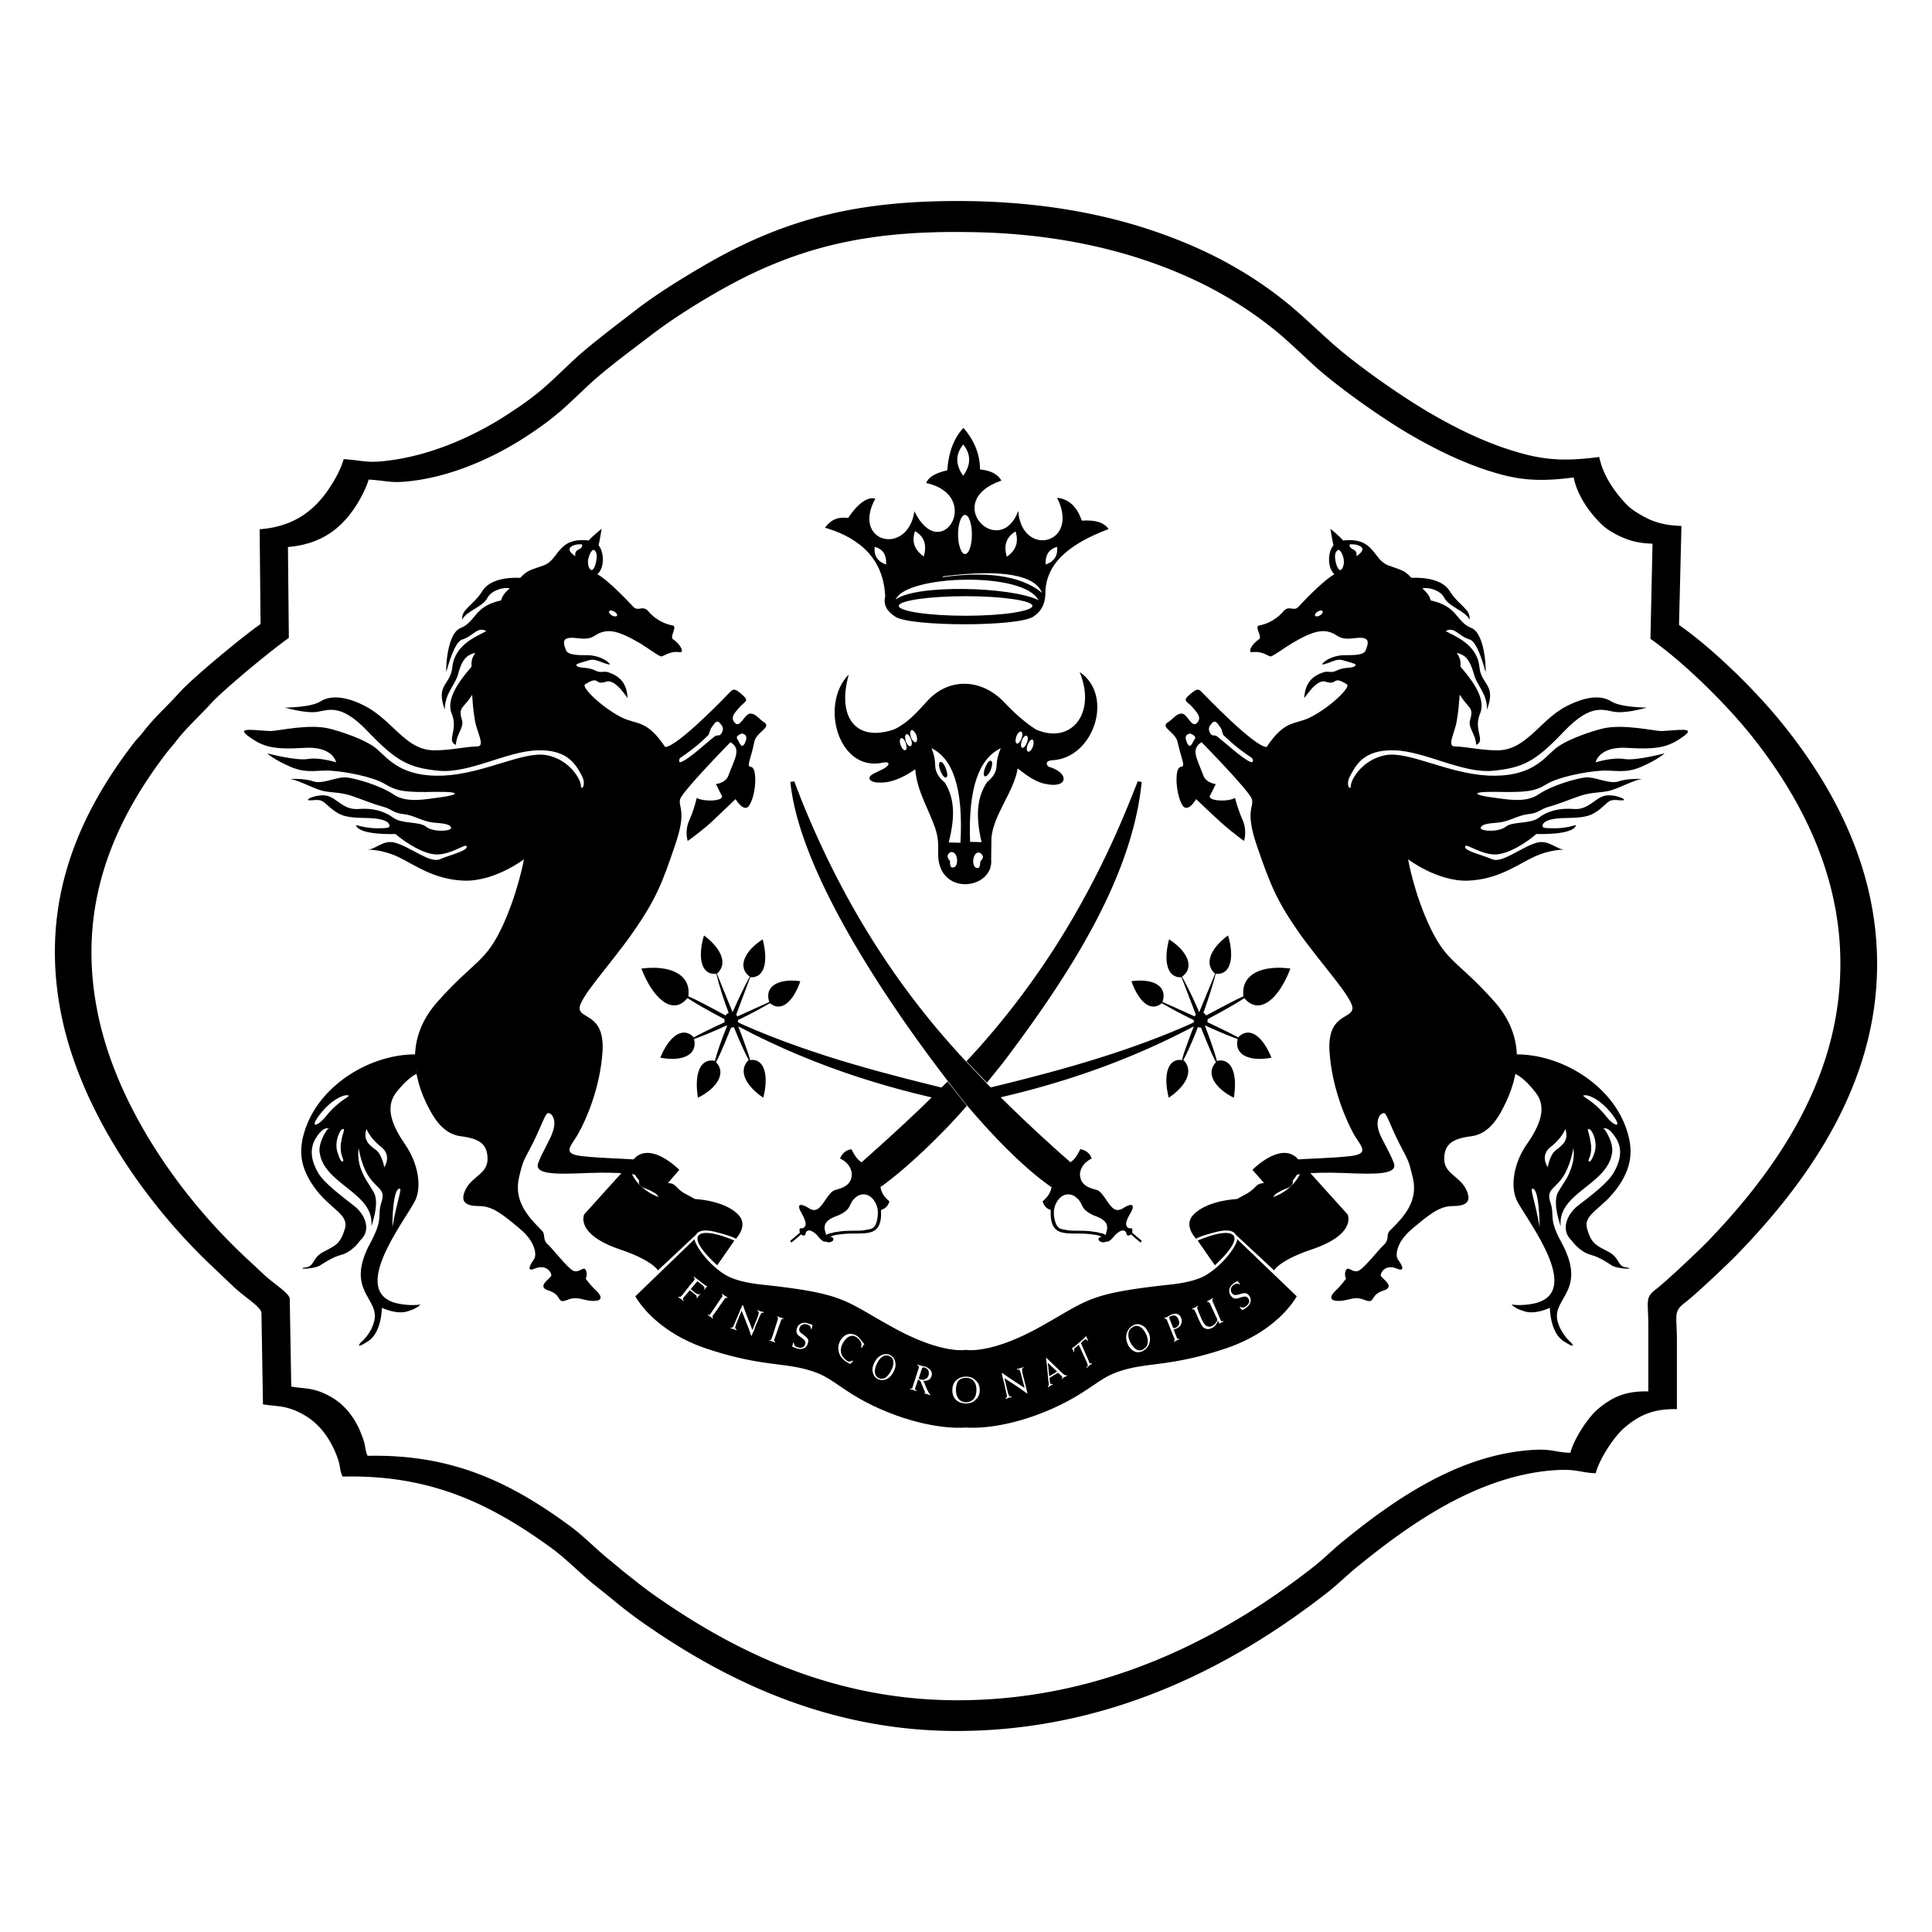
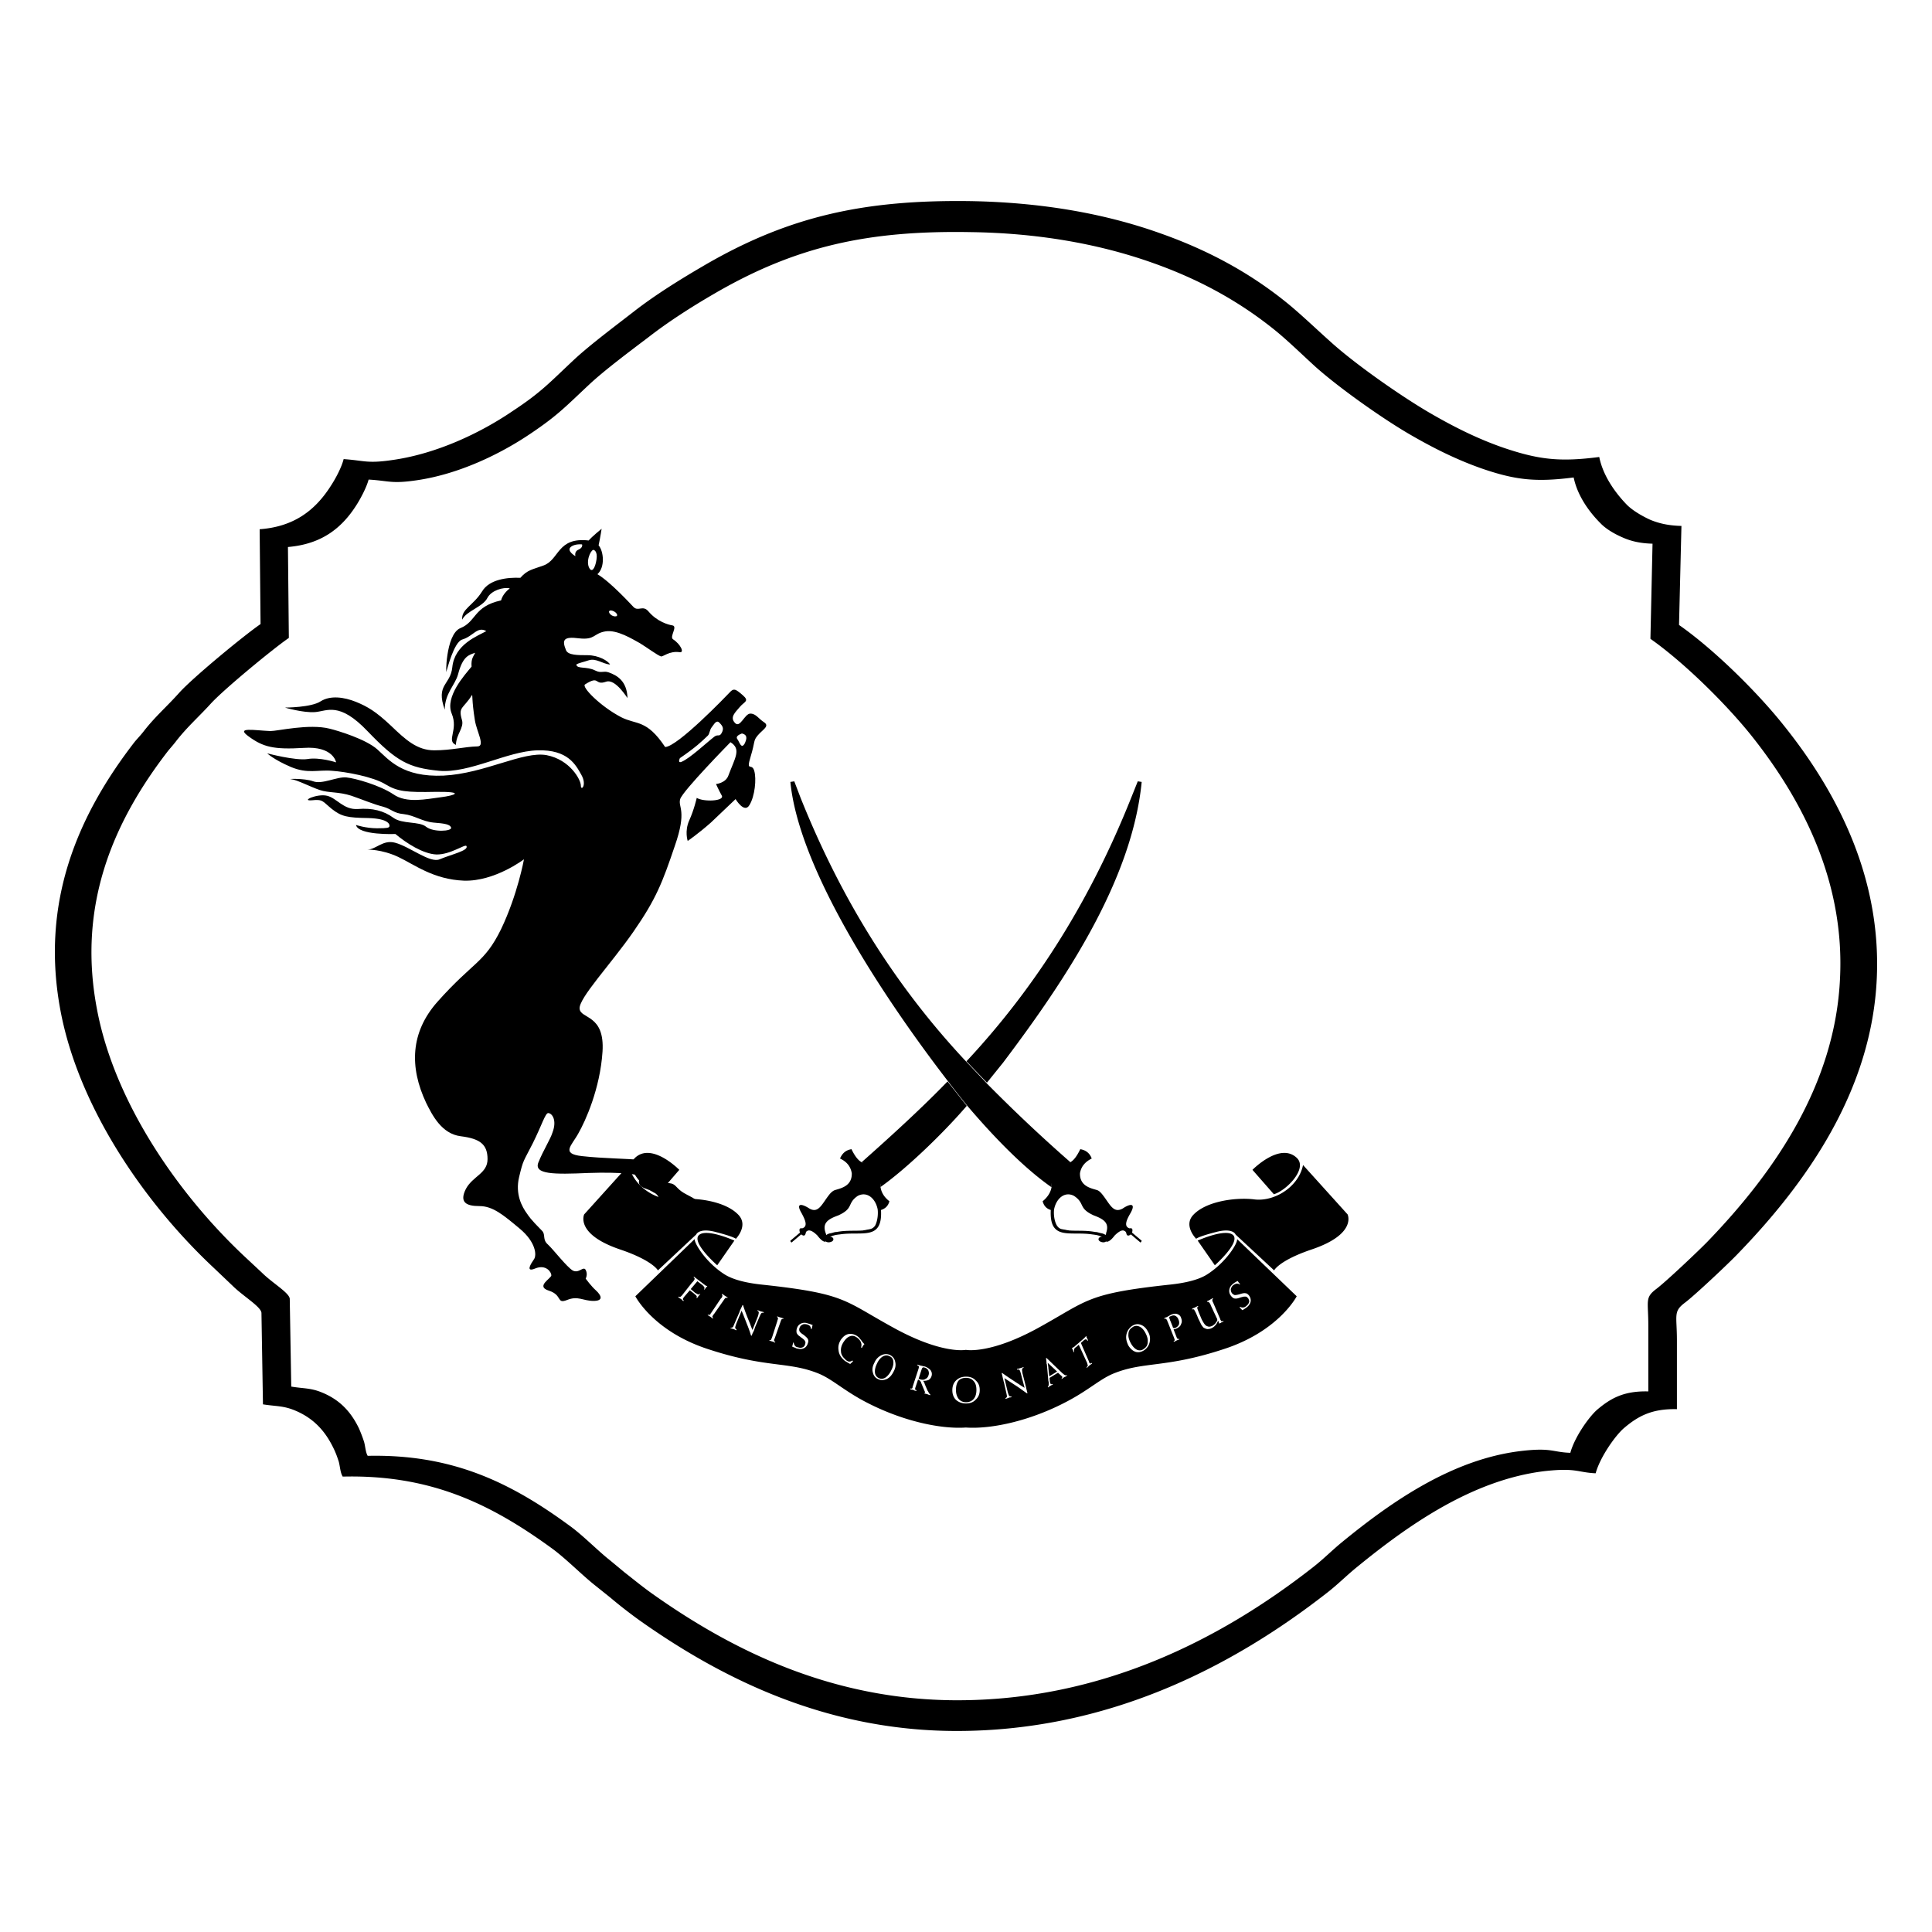
<svg xmlns="http://www.w3.org/2000/svg" data-bbox="0 0 396 396" viewBox="0 0 396 396" fill-rule="evenodd" clip-rule="evenodd" stroke-linejoin="round" stroke-miterlimit="2" data-type="ugc">
  <g>
-     <path fill="#ffffff" d="M396 0v396H0V0h396z" />
    <path d="M344.643 107.8c-2.407-.062-4.444-.433-6.479-1.296-1.728-.802-3.579-1.913-4.69-3.024-2.221-2.283-4.874-5.799-5.677-9.81-8.082 1.049-12.401.556-19.683-1.913-5.676-1.975-10.674-4.566-15.426-7.343-5.861-3.455-15.117-9.934-20.053-14.439-2.837-2.529-6.17-5.738-9.008-8.021-7.651-6.17-16.167-10.736-25.792-14.13-11.908-4.257-25.051-6.355-38.873-6.601-21.719-.309-37.329 3.023-54.977 13.389-4.751 2.776-9.688 5.862-13.76 9.008-3.64 2.839-9.441 7.158-12.711 10.243-4.936 4.628-6.601 6.541-12.402 10.366-6.787 4.628-15.611 8.701-24.249 9.997-5.615.863-5.985.185-10.428-.124-.432 1.727-1.665 4.01-2.591 5.429-3.394 5.368-7.899 8.454-14.624 8.947l.185 19.437c-3.579 2.468-13.945 11.045-16.659 14.068-2.468 2.776-4.937 4.874-7.281 7.898-.618.803-1.172 1.357-1.851 2.16-11.601 14.993-19.376 32.763-15.241 54.977 3.703 19.93 17.277 39.613 31.468 52.879l3.826 3.641c2.098 2.097 5.801 4.257 5.923 5.553l.309 18.757c2.715.433 4.196.248 6.664 1.296 3.641 1.543 6.046 4.073 7.774 7.651.433.864.803 1.851 1.111 2.839.247.925.309 2.283.803 3.023 17.893-.432 30.234 5.492 43.006 14.809 2.839 2.098 6.17 5.492 8.762 7.527l3.085 2.469a99.244 99.244 0 0 0 6.109 4.751c16.598 11.723 37.947 22.521 64.664 22.583 30.913.062 56.397-12.896 76.203-28.383 2.221-1.727 3.949-3.517 6.171-5.306 10.736-8.762 23.693-17.771 38.255-19.561 6.602-.74 6.726.248 10.552.433.924-3.333 4.01-7.713 5.799-9.256 2.9-2.468 5.739-4.011 10.86-3.887v-14.068c0-5.246-.802-5.924 1.666-7.775 1.974-1.481 9.07-8.145 10.983-10.181 14.007-14.5 27.335-33.381 28.322-56.397.863-19.744-7.343-37.083-19.005-51.645-5.429-6.848-14.376-15.672-21.534-20.67l.494-20.3Zm-5.924 3.64c-2.283-.062-4.258-.431-6.171-1.296-1.727-.74-3.455-1.789-4.503-2.899-2.161-2.161-4.69-5.492-5.492-9.379-7.712.987-11.908.554-18.881-1.851-5.43-1.913-10.243-4.381-14.809-7.035-5.615-3.27-14.5-9.563-19.252-13.821-2.714-2.468-5.861-5.554-8.575-7.713-7.405-5.923-15.55-10.304-24.805-13.575-11.477-4.072-24.065-6.108-37.269-6.293-20.917-.371-35.849 2.838-52.818 12.772-4.566 2.654-9.255 5.677-13.142 8.701-3.578 2.714-9.132 6.848-12.279 9.81-4.751 4.442-6.355 6.232-11.847 9.934-6.54 4.443-14.994 8.392-23.323 9.625-5.368.803-5.739.124-9.997-.122-.431 1.603-1.604 3.825-2.468 5.182-3.27 5.183-7.589 8.083-14.067 8.639l.185 18.634c-3.394 2.345-13.328 10.551-15.981 13.452-2.407 2.652-4.752 4.689-7.035 7.589-.555.74-1.111 1.357-1.727 2.097-11.107 14.378-18.635 31.408-14.624 52.757 3.517 19.127 16.598 38.008 30.172 50.781l3.703 3.455c2.037 2.037 5.553 4.072 5.677 5.307l.308 18.017c2.592.432 4.01.247 6.356 1.234 3.578 1.481 5.861 3.887 7.527 7.342.37.865.741 1.79 1.05 2.777.246.864.308 2.16.739 2.839 17.154-.37 29.063 5.307 41.28 14.254 2.776 1.974 5.923 5.244 8.453 7.218l2.9 2.407c1.975 1.542 3.764 3.023 5.862 4.504 15.981 11.292 36.405 21.658 62.135 21.719 29.678.062 54.113-12.402 73.056-27.21 2.221-1.728 3.826-3.394 5.923-5.122 10.305-8.453 22.768-17.092 36.775-18.757 6.293-.741 6.417.246 10.119.37.864-3.209 3.825-7.404 5.554-8.886 2.776-2.344 5.491-3.825 10.427-3.701v-13.513c0-5.06-.741-5.677 1.605-7.466 1.913-1.42 8.699-7.836 10.551-9.749 13.45-13.946 26.223-32.024 27.149-54.175.864-18.944-7.035-35.542-18.202-49.548-5.245-6.54-13.822-14.994-20.67-19.807l.431-19.498ZM139.234 239.783l-4.32 4.997c-2.467-.679-7.033-5.183-4.812-7.404 3.455-3.394 9.132 2.407 9.132 2.407Zm27.334 31.776-.061.185c0 .124-.062.247-.062.37-.062.062-.062.185-.062.309l-.185-.062a.792.792 0 0 0-.247-.617c-.124-.124-.37-.246-.678-.309-.309-.061-.618-.061-.864.124-.309.124-.432.37-.556.679-.061.247-.061.493.063.678.122.185.369.432.802.679.431.371.74.617.863.864.124.247.124.555 0 .864-.123.432-.37.802-.741.987-.308.185-.802.247-1.295.124-.185 0-.37-.063-.555-.185-.185-.063-.433-.124-.618-.248.062-.185.062-.308.124-.431 0-.124.061-.247.061-.371h.124c.061.309.124.494.309.679.123.186.37.247.678.308.37.124.679.063.926-.061a.946.946 0 0 0 .431-.617c.063-.124.063-.309.063-.431l-.185-.371a3.958 3.958 0 0 0-.68-.555c-.123-.124-.246-.185-.307-.248a1.599 1.599 0 0 1-.618-.678 1.747 1.747 0 0 1 0-.802c.124-.494.37-.864.74-1.049.371-.247.865-.308 1.358-.185.123.061.37.123.616.185.248.124.433.185.556.185Zm65.22 3.764c.37.678.802 1.111 1.296 1.357.494.186.987.124 1.42-.246.493-.309.739-.803.739-1.357.063-.618-.123-1.235-.493-1.913-.37-.679-.802-1.111-1.296-1.296-.494-.185-.987-.124-1.419.246-.494.309-.74.802-.74 1.358-.063.555.123 1.172.493 1.851Zm3.455-2.468c.433.678.556 1.357.433 2.098-.124.74-.494 1.296-1.05 1.727-.616.432-1.172.556-1.789.432-.616-.185-1.11-.617-1.542-1.296-.37-.739-.556-1.48-.433-2.159a2.807 2.807 0 0 1 1.05-1.789c.616-.433 1.172-.556 1.789-.37.616.185 1.172.616 1.542 1.357Zm-75.956-3.024c.124 0 .248.062.37.124.063 0 .186.061.247.061.124.062.247.062.37.124.063 0 .185.062.309.062l-.061.185c-.124-.062-.185-.062-.248 0-.061 0-.123.123-.185.246l-1.234 3.518c-.061.185-.123.308-.185.431v.247c.062.124.124.185.185.185h.062l-.062.185-.37-.185c-.061 0-.185-.061-.246-.061-.063 0-.124-.062-.185-.062-.063 0-.186-.062-.371-.123l.062-.124c.061.062.185.062.246 0 .063-.062.124-.123.124-.247l.061-.061c0-.062 0-.124.063-.185l1.111-3.455v-.063c.185-.37.122-.617-.063-.678v-.124Zm81.263 2.654.617 1.603.062.124c.061.124.123.185.185.247 0 0 .123 0 .247-.062l.061.124c-.123.061-.185.123-.308.123-.062.062-.185.062-.247.124-.062 0-.123.061-.247.123-.061.062-.185.062-.309.123l-.061-.123a.829.829 0 0 0 .246-.185c0-.062-.061-.185-.122-.432l-1.358-3.393c-.062-.063-.062-.124-.062-.185-.185-.371-.37-.494-.617-.371v-.123c.061-.062.124-.062.185-.124.062 0 .124-.062.247-.062.062-.061.247-.123.432-.246.247-.124.432-.248.556-.309.493-.185.863-.247 1.233-.124.371.124.679.371.802.803.185.493.185.863 0 1.234-.123.431-.431.679-.925.925-.123.062-.186.062-.308.124-.124 0-.185.062-.309.062Zm-.185-.556v.062a.486.486 0 0 0 .246.247c.063 0 .248-.062.433-.124.308-.185.493-.37.617-.679a1.434 1.434 0 0 0-.124-.987 1.26 1.26 0 0 0-.617-.74c-.246-.123-.555-.123-.926.062-.185.061-.308.123-.308.185-.062.123 0 .247.123.555v.062l.063.124.493 1.233Zm-88.05-4.381c.185.617.617 1.852 1.419 3.764.185.556.37.987.494 1.296l1.111-2.777c.123-.37.184-.679.184-.802 0-.185-.123-.309-.308-.37l.061-.124c.063.063.186.063.309.124s.186.061.308.124c.063 0 .185.061.309.061.124.062.247.062.37.123l-.061.124c-.185-.062-.309 0-.433.061-.122.124-.246.37-.431.803l-.864 2.036-.247.74-.308.617c-.062.185-.124.309-.124.433l-.185-.063c-.124-.493-.37-1.172-.678-1.974-.309-.741-.679-1.789-1.235-3.085l-1.11 2.715c-.123.431-.247.679-.186.802 0 .123.124.247.248.309v.185c-.185-.062-.309-.124-.433-.185-.061 0-.122-.062-.246-.062 0-.062-.062-.062-.185-.062-.062-.062-.186-.062-.371-.123l.062-.124c.123.062.247 0 .37-.061.124-.062.185-.248.309-.555l.987-2.284c.061-.123.124-.247.185-.494.185-.431.37-.801.432-.925l.124-.308.123.061Zm-13.205-1.789c.124.062.185.123.309.062.061 0 .185-.124.309-.247l.061-.062 2.037-2.591.246-.248c.185-.246.309-.431.309-.554 0-.063-.062-.185-.185-.309h-.062l.123-.124 2.098 1.605c.185.123.309.247.371.247.061.061.123.061.185 0l.061.061c-.061.124-.123.185-.185.185 0 .062-.061.124-.123.185 0 0-.062.063-.124.185-.061.063-.123.124-.123.186l-.123-.062c.123-.185.123-.309.061-.432-.061-.123-.246-.37-.616-.617l-.802-.617-1.359 1.605.865.739c.308.185.555.309.616.371.124 0 .247-.062.371-.123l.123.061c-.123.062-.185.124-.185.185l-.185.185c-.061.062-.061.124-.124.186-.061.061-.122.185-.185.246l-.123-.061c.062-.124.062-.247.062-.309-.062-.123-.185-.247-.432-.432l-.124-.124-.864-.678-1.233 1.419-.062.124c-.124.124-.124.246-.124.309 0 .061.062.122.186.246l-.124.124-.308-.309c-.063-.061-.124-.124-.185-.124-.063-.061-.124-.122-.185-.122-.124-.063-.186-.186-.371-.248l.123-.123Zm105.204 2.53c.124-.062.185-.124.309-.185.123 0 .185-.062.308-.124.061 0 .123-.061.246-.123l.37-.185.063.123c-.124.062-.185.124-.185.185-.063.062-.063.124 0 .185 0 .124.122.37.246.741l.617 1.481c.185.37.37.679.494.863.124.185.247.309.37.433.186.122.371.185.617.246.247 0 .494-.061.741-.185.185-.124.37-.246.555-.432.185-.246.308-.431.432-.616v-.248c0-.061 0-.123-.062-.185l-1.296-2.776v-.063c-.246-.493-.494-.678-.679-.555l-.061-.184h.061c.248-.124.433-.185.494-.248.124-.061.185-.122.309-.185.062 0 .185-.122.308-.185l.062.185c-.185.063-.185.248-.062.556 0 .061 0 .123.062.123l1.481 3.456v.061c.123.185.185.309.247.37.061 0 .185 0 .37-.061v-.061l.062.185a.47.47 0 0 0-.247.122c-.124 0-.185.063-.247.063 0 .061-.062.061-.123.123-.124 0-.185.061-.309.123v-.185s-.061-.061-.061-.124l-.124-.307c-.185.37-.309.678-.555.924a1.92 1.92 0 0 1-.679.556c-.309.185-.679.247-.988.247a2.163 2.163 0 0 1-.863-.37c-.061-.124-.185-.248-.309-.433-.123-.185-.246-.493-.432-.863l-.309-.617-.061-.185-.124-.309-.246-.555c-.185-.371-.308-.556-.37-.678a.388.388 0 0 0-.371 0l-.061-.124Zm9.317-5.738.123.122c.062.063.124.185.185.248.062.123.185.185.248.246l-.124.124c-.185-.185-.37-.185-.617-.185a2.073 2.073 0 0 0-.74.37 1.467 1.467 0 0 0-.432.802c0 .247.061.556.246.802.186.185.371.309.556.37.246 0 .617-.061 1.048-.185.556-.185.926-.246 1.172-.185.248 0 .494.185.741.494.248.37.37.741.309 1.172-.061.371-.309.802-.679 1.111a3.398 3.398 0 0 1-.493.37c-.185.123-.371.247-.556.308-.123-.122-.185-.246-.309-.308-.061-.123-.122-.185-.246-.308l.124-.062c.246.123.431.185.678.123.185 0 .431-.123.679-.37.246-.186.432-.493.493-.741.062-.246-.061-.493-.185-.739l-.308-.309c-.124-.062-.309-.062-.433-.062-.184 0-.431.062-.863.185-.185.062-.309.123-.37.123-.371.124-.678.124-.926.063-.185-.063-.432-.248-.617-.495a1.553 1.553 0 0 1-.37-1.233c.061-.433.246-.803.679-1.173.123-.123.308-.247.493-.371.247-.122.432-.246.494-.307Zm-105.574 2.653c.062.061.185.123.248.185.122.123.185.123.246.185.124.061.185.123.309.185.061.062.185.123.308.185l-.123.123c-.062-.061-.185-.061-.247-.061s-.123.061-.247.185l-2.159 3.085c-.124.124-.185.246-.248.37-.122.062-.122.185-.122.247a.47.47 0 0 0 .122.247h.063l-.124.123c-.124-.123-.247-.185-.309-.247-.061-.061-.123-.123-.185-.123-.061-.062-.123-.062-.185-.123-.062-.062-.184-.124-.371-.185l.124-.124c.124.061.185.061.247.061s.124-.122.247-.185v-.123c.062 0 .062-.062.123-.123l2.037-3.024h.061c.247-.37.247-.617.062-.74l.123-.123Zm71.638 11.106.122-.061s.063 0 .124-.063c.061 0 .124-.061.309-.185l.123-.123 1.727-1.481.371-.37c.062-.061.062-.061.062-.124l.123-.061c0 .124.062.185.062.309.062.061.062.123.123.123 0 .123.062.185.062.247.062.061.062.123.123.185l-.123.123c-.123-.185-.247-.308-.309-.308-.123 0-.309.061-.555.308l-.493.433 1.665 3.825v.123c.124.185.185.246.248.246.061.063.185 0 .308-.122l.062.185c-.124.061-.185.123-.309.185-.061.061-.185.123-.246.185 0 .061-.124.123-.186.185l-.308.308-.062-.123c.123-.185.247-.247.247-.37 0-.062-.062-.247-.124-.433v-.061l-1.728-3.764-.555.494c-.247.124-.37.309-.37.432-.062.185-.062.309 0 .555l-.062.061c-.061-.061-.061-.122-.124-.184 0-.062-.061-.185-.122-.309 0-.061-.063-.123-.063-.185-.061-.061-.061-.124-.122-.185Zm-14.254 5.122c.494.37 1.666 1.172 3.394 2.283.555.37.925.616 1.172.74l-.741-2.838c-.122-.432-.185-.679-.307-.802-.124-.124-.248-.124-.495-.063v-.185c.124 0 .247 0 .371-.061.061 0 .185-.061.246-.061.124-.063.248-.063.371-.124.123 0 .185-.062.308-.124l.062.124c-.185.061-.308.185-.308.309-.062.122 0 .431.061.863l.556 2.159.185.741c.061.309.123.555.185.74 0 .124.061.309.123.432h-.185l-1.728-1.234-2.838-1.851.679 2.838c.123.432.246.741.309.802.122.124.246.124.431.124l.062.124c-.185.061-.308.061-.432.061-.061.062-.185.062-.247.124-.062 0-.123 0-.185.061-.062 0-.185.062-.37.124l-.062-.124c.185-.061.247-.185.309-.308.061-.062 0-.308-.062-.617l-.555-2.468c-.063-.062-.063-.247-.124-.432-.124-.494-.185-.864-.246-1.05l-.063-.307h.124Zm-25.668-1.976c-.37.741-.494 1.359-.433 1.913.063.494.309.865.803 1.111.432.185.864.185 1.358-.123.431-.309.863-.803 1.172-1.481.37-.679.493-1.296.432-1.851-.062-.493-.309-.864-.802-1.049-.432-.247-.926-.185-1.358.062-.431.246-.864.74-1.172 1.418Zm3.393 1.667c-.37.74-.802 1.234-1.419 1.542-.617.248-1.172.309-1.789 0-.555-.246-.925-.74-1.049-1.357-.185-.617-.062-1.296.309-1.974.308-.741.802-1.235 1.418-1.543.617-.309 1.235-.309 1.789-.062.556.309.926.74 1.05 1.358.185.678.061 1.358-.309 2.036Zm6.047 1.912c.062.063.124.186.185.309a.47.47 0 0 1 .124.308l.617 1.42.061.061c.185.371.309.617.494.68l-.061.185c-.124-.063-.185-.124-.309-.124-.124-.061-.185-.061-.247-.124-.123 0-.185 0-.247-.061-.123 0-.247-.062-.37-.062v-.123h.123l.062-.062-.802-1.913a1.198 1.198 0 0 0-.247-.494 1.287 1.287 0 0 0-.37-.246h-.061l-.556 1.666v.062c-.062.123-.062.246 0 .308 0 .062.123.062.247.123l-.062.185a1.282 1.282 0 0 0-.37-.122c-.124-.063-.185-.124-.247-.124-.123 0-.186-.062-.308-.062-.063 0-.185-.062-.309-.062l.061-.185c.124.062.248.062.309 0 .061 0 .124-.123.124-.308l1.233-3.764c.063-.247.063-.37.063-.432-.063-.062-.124-.124-.248-.185h-.061v-.185c.061 0 .124.061.185.061s.124.062.247.062l.185.062s.123.061.309.061c.185.062.37.124.555.124.555.185.987.493 1.234.802.246.37.309.741.185 1.172-.124.371-.308.617-.617.802-.309.124-.679.185-1.111.185Zm-.926-.431s.063 0 .124.061c.062 0 .124 0 .185.063.432.122.802.122 1.049-.063.309-.123.555-.37.679-.802.124-.37.061-.678-.061-.987a1.153 1.153 0 0 0-.741-.555c-.309-.124-.494 0-.555.246-.063.063-.063.063-.063.124l-.617 1.913Zm7.651 2.283c0 .74.186 1.357.556 1.851.37.432.864.678 1.542.678.618 0 1.174-.246 1.543-.678.37-.432.555-1.049.555-1.851s-.185-1.42-.617-1.852c-.37-.431-.863-.616-1.542-.616-.617 0-1.172.185-1.542.616-.309.432-.495 1.05-.495 1.852Zm4.875.061c0 .741-.246 1.42-.801 1.913-.495.555-1.173.803-2.037.803-.802 0-1.481-.248-2.037-.741-.493-.494-.74-1.173-.74-1.975s.247-1.481.74-1.974c.556-.555 1.235-.802 2.098-.802.803 0 1.481.247 1.976.802.555.493.801 1.111.801 1.974Zm13.945-5.614c0 .185.062.493.124.925v.123l.185 1.728 1.604-.987-1.913-1.789Zm-.37-.926.124-.061 3.207 3.085c.309.246.494.431.618.431a.391.391 0 0 0 .37 0l.062.062c-.185.123-.309.185-.37.247a.625.625 0 0 0-.186.062c-.123.061-.185.123-.307.185-.063.061-.187.185-.309.246v-.123c.061-.062.122-.185.122-.185.063-.062 0-.123 0-.185 0 0 0-.062-.061-.062 0 0 0-.062-.061-.062l-.741-.679-1.728 1.05.062.864s.062.061.062.123v.123l.185.186c.123 0 .186 0 .308-.063l.063.124-.371.185c-.062.062-.123.062-.185.124-.062 0-.124.061-.185.123a.849.849 0 0 0-.247.185l-.062-.123c.185-.185.247-.494.185-1.049-.061-.123-.061-.186-.061-.186l-.309-3.393-.061-.123a5.59 5.59 0 0 0-.124-1.111Zm-40.107 1.172c-.246-.124-.494-.246-.74-.431a2.226 2.226 0 0 1-.617-.432c-.618-.556-.987-1.235-1.049-1.975-.123-.802.062-1.48.494-2.16.493-.679 1.048-1.11 1.727-1.172.678-.062 1.358.185 1.974.741.185.246.432.493.617.802.248.309.433.493.494.555l-.124.123c-.061.062-.122.185-.185.247a3.498 3.498 0 0 1-.246.432l-.124-.124c.062-.308.124-.616 0-.924-.061-.309-.308-.618-.554-.865-.556-.494-1.05-.679-1.544-.555-.554.124-.987.494-1.419 1.111-.431.617-.679 1.296-.616 1.974 0 .617.307 1.172.801 1.605.247.308.556.493.865.555.246 0 .493-.062.678-.247l.124.185-.309.309c-.062.061-.185.122-.247.246Zm82.435-39.797 4.381 4.997c2.468-.679 6.972-5.183 4.751-7.404-3.455-3.394-9.132 2.407-9.132 2.407Zm10.366-.989 9.132 10.12s1.974 4.01-7.281 7.158c-6.787 2.283-7.775 4.319-7.775 4.319l-7.897-7.343s-.494-1.481-4.134-.494c-3.58.926-3.95 1.358-3.95 1.358s-2.714-2.715-.554-4.936c2.715-2.838 8.823-3.579 12.402-3.147 4.072.555 9.131-2.468 10.057-7.035Zm-21.596 15.489 3.518 5.059s5.244-4.628 3.763-6.17c-1.543-1.481-7.281 1.111-7.281 1.111Zm8.083-.309 12.217 11.723s-3.702 7.219-15.055 10.86c-11.847 3.888-16.29 2.468-22.398 4.936-2.654 1.049-4.937 3.209-9.009 5.43-7.651 4.196-15.92 6.047-21.349 5.676-5.429.371-13.698-1.48-21.349-5.676-4.011-2.221-6.294-4.381-8.947-5.43-6.17-2.468-10.613-1.048-22.459-4.936-11.293-3.641-14.995-10.86-14.995-10.86l12.156-11.723c-.062.925 2.345 4.812 6.109 7.219 1.85 1.172 4.689 1.789 7.527 2.098 17.339 1.85 16.845 3.209 26.964 8.762 10.119 5.614 14.994 4.627 14.994 4.627s4.936.987 15.056-4.627c10.057-5.553 9.625-6.912 26.902-8.762 2.838-.309 5.738-.926 7.527-2.098 3.764-2.407 6.233-6.294 6.109-7.219Zm-124.701-15.18-9.132 10.12s-1.913 4.01 7.281 7.158c6.787 2.283 7.836 4.319 7.836 4.319l7.836-7.343s.555-1.481 4.134-.494c3.58.926 4.011 1.358 4.011 1.358s2.653-2.715.493-4.936c-2.715-2.838-8.823-3.579-12.34-3.147-4.073.555-9.132-2.468-10.119-7.035Zm21.657 15.489-3.516 5.059s-5.307-4.628-3.765-6.17c1.543-1.481 7.281 1.111 7.281 1.111Z" />
    <path d="M109.184 234.376c-1.974 3.887-1.913 3.27-2.776 6.849-.864 3.579.617 6.17 1.604 7.528.926 1.419 2.344 2.715 3.085 3.517.803.802 0 1.789 1.234 2.839 1.173 1.111 3.826 4.566 5.06 5.305 1.296.68 2.16-.987 2.653-.122.494.925 0 1.789 0 1.789s1.172 1.605 2.16 2.468c.987.926 1.604 2.098-.555 2.098-2.161 0-3.148-1.111-5.431-.185-2.22.864-.863-.987-3.701-1.913-2.839-.863.493-2.53.493-3.146 0-.68-1.11-2.283-3.271-1.42-2.159.926-.863-1.049-.307-1.852.616-.801.431-3.516-2.901-6.292-3.332-2.777-5.491-4.629-8.268-4.629-2.776 0-4.134-.802-2.776-3.516 1.419-2.654 4.442-3.148 4.442-6.109 0-3.023-1.542-4.196-5.492-4.69-3.949-.493-5.862-4.381-7.095-6.849-3.455-7.342-3.209-14.438 2.283-20.67 7.466-8.392 9.625-7.897 13.08-14.932 3.394-7.095 4.69-14.315 4.69-14.315s-5.985 4.566-12.278 4.381c-6.294-.247-10.121-3.27-13.514-4.875-3.455-1.604-6.293-1.481-6.293-1.481 1.789-.061 3.209-2.098 5.677-1.419 3.022.802 7.157 4.258 9.131 3.394 2.53-1.049 5.986-1.79 5.492-2.714-.247-.494-3.27 1.789-6.17 1.727-2.715-.124-6.109-2.283-8.392-4.197-.061 0-7.59.309-8.084-1.85 0 0 2.037.678 4.32.678 2.222 0 2.407-.123 2.529-.37.124-.308 0-1.604-4.318-1.728-4.32-.061-5.492-.308-7.466-1.85-1.975-1.605-1.79-2.037-4.134-1.79-2.345.185 1.11-1.419 3.146-.926 2.036.494 3.332 2.901 6.294 2.716 2.962-.248 5.369.37 7.281 1.789 1.851 1.357 5.306.679 6.726 1.851 1.481 1.172 5.306.926 5.121.185-.185-.679-1.296-.864-3.64-1.049-2.346-.247-3.888-1.481-6.047-1.728-2.16-.185-2.468-1.048-4.32-1.542-1.913-.493-3.763-1.296-6.416-2.222-2.654-.863-4.629-.554-6.479-1.172-1.852-.617-4.69-2.098-5.862-2.221-1.172-.062 2.653-.247 4.505.432 1.85.678 4.873-.987 6.786-.802 1.852.185 6.849 1.604 9.626 3.455 2.715 1.913 6.726.987 9.687.617 2.962-.37 5.121-1.172-.987-1.111-6.047.124-7.836-.061-10.304-1.542-2.469-1.543-8.146-2.591-10.983-2.776-2.838-.248-4.999.678-8.454-.803-3.455-1.48-4.813-2.776-4.813-2.776s5.8 1.542 8.268 1.172c2.468-.432 5.862.679 5.862.679s-.555-3.394-6.664-2.962c-6.108.37-8.267-.185-11.167-2.283-2.963-2.098 1.048-1.296 4.381-1.172 1.48 0 7.897-1.543 12.093-.494 1.789.432 7.466 2.16 9.81 4.258 2.346 2.098 5.122 5.738 13.576 5.368 8.453-.432 16.289-5.06 21.102-4.196 4.812.926 7.034 5.059 7.034 6.231 0 1.235 1.296-.061.124-2.159-1.173-2.098-2.778-5.244-9.01-5.059-6.294.185-13.882 4.751-20.176 4.196-6.232-.618-8.7-1.913-14.624-8.084-5.862-6.17-8.33-4.133-10.798-3.948-2.406.185-6.17-.926-6.17-.926s5.43 0 7.343-1.296c1.974-1.235 4.75-.864 7.218.124 2.407.987 4.073 1.974 7.158 4.874 3.024 2.9 5.368 5.06 8.886 5.06 3.578 0 6.17-.741 8.885-.803 1.605-.061-.185-3.023-.556-5.368-.678-4.196-.431-5.492-.617-5.122-1.789 2.839-2.838 2.346-2.036 5.061.494 1.603-1.172 2.899-1.234 5.121-2.036-.864.556-3.024-.864-6.417-1.419-3.456 2.653-7.898 4.073-9.626-.124-1.666.37-2.036.741-2.838-1.235.432-2.531.617-3.518 4.442-.617 2.222-2.715 3.887-2.715 7.22-1.912-5.246 1.173-4.998 1.543-8.701.494-4.751 5.244-6.416 6.973-7.403-1.852-1.05-2.654 1.048-4.937 1.727-1.727.493-3.147 6.355-3.208 6.417-.186 1.727-.309-7.466 2.838-8.762 3.27-1.295 2.653-4.442 8.329-5.676.309-1.173 1.235-2.037 1.79-2.468-1.357-.309-3.764.431-4.566 1.913-.926 1.912-4.381 2.714-5.183 4.503-.247-2.159 2.283-2.9 4.072-5.799 1.481-2.469 5.183-2.9 7.837-2.777 1.481-1.666 2.406-1.666 4.751-2.53 3.27-1.172 2.777-5.862 9.255-5.122.679-.801 2.653-2.405 2.653-2.405s-.247 1.665-.617 3.393c1.05 1.234 1.358 4.504-.246 5.923 2.653 1.542 7.095 6.417 7.404 6.726.987.987 1.913-.494 3.085.926 1.789 2.098 4.072 2.715 4.874 2.837 1.172.186-.617 2.284.124 2.839 1.604 1.049 2.407 2.838 1.357 2.653-2.098-.308-3.394.987-3.825.865-.741-.248-2.9-1.852-4.32-2.716-1.48-.802-4.689-2.838-7.095-2.406-2.469.432-2.036 1.789-5.368 1.419-3.271-.432-3.517.37-2.654 2.468.432.987 2.407.987 4.381.987 2.283 0 4.257 1.173 4.628 1.913-1.543-.123-2.838-1.358-4.381-.864-1.11.371-2.098.556-2.53.864.124.988 2.098.309 3.888 1.234 1.234.617 1.665 0 2.715.371 1.789.616 3.764 1.789 3.887 5.244.062.247-2.406-4.011-4.381-3.332-2.469.864-1.234-1.419-4.319.556-.803.493 3.146 4.504 7.404 6.725 3.147 1.604 5.183.37 9.009 6.109 2.53-.062 12.34-10.243 13.451-11.415.679-.617 1.049-.432 2.468.801 1.42 1.235.309 1.296-.617 2.407-.926 1.111-2.098 2.098-.987 3.27 1.048 1.173 1.974-1.912 3.146-1.912 1.173 0 1.667 1.049 2.839 1.79 1.172.802-.309 1.48-1.296 2.652-.987 1.173-.493 1.111-1.481 4.381-.987 3.271.247 1.173.74 2.901.494 1.665.124 5.244-.987 7.033-1.048 1.79-2.838-1.234-2.838-1.234l-5.059 4.813c-2.654 2.344-4.752 3.764-4.752 3.764s-.679-1.974.308-4.196c.988-2.159 1.544-4.627 1.544-4.627 1.419.863 5.799.678 5.12-.494-.554-.987-1.172-2.345-1.172-2.345s1.975-.185 2.531-1.727c1.357-3.641 2.714-5.431.431-6.849 0 0-9.811 9.995-10.304 11.661-.494 1.728 1.481 2.222-1.111 9.627-2.529 7.465-3.825 10.858-8.453 17.522-4.566 6.603-11.354 13.76-11.045 15.858.247 2.098 5.183 1.111 4.689 8.762-.493 7.589-3.517 14.253-4.936 16.721-1.358 2.53-3.702 4.196.74 4.69 4.381.493 9.318.493 12.156.802 2.838.308 4.381 2.098 4.381 3.085 0 .987.246 1.604 1.419 1.666 1.173.123 1.234.802 2.406 1.666 1.235.925 3.579 1.543 3.765 2.901.185 1.418.122 1.48.122 1.48s-2.283-.864-5.614-.556c-3.332.248-2.961-.987-2.839-1.789.062-.802-.185-1.727-2.591-2.529-2.345-.741-1.358-1.974-1.234-2.469.061-.494-3.764-1.049-10.736-.801-6.973.307-11.169.307-10.182-2.161.988-2.468 2.468-4.751 2.901-6.17.926-2.468-.062-3.887-.864-3.949-.617-.061-1.296 2.407-3.209 6.232Zm16.722-109.028c.432.247.679.617.555.863-.123.185-.616.185-1.049-.061-.432-.248-.678-.679-.556-.864.124-.247.618-.185 1.05.062Zm13.452 30.049c3.331-2.283 4.442-3.394 5.738-4.628.369-.37.369-1.234.802-1.727.493-.618.925-1.543 1.542-.926.678.678.987 1.172.493 2.098-.493.926-.739.185-1.542.802-1.665 1.296-4.937 4.381-6.664 5.121-.556.247-.678-.061-.369-.74Zm12.71-5.059c.679.184 1.296.493.617 1.974-.741 1.419-1.11-.247-1.543-.802-.432-.556.309-.926.926-1.172Zm-30.297-37.577s.741.246.495 1.912c-.247 1.728-.988 3.023-1.605 1.48-.555-1.603.679-3.825 1.11-3.392Zm-2.468-1.174s-1.542-.185-2.344.556c-.863.803.987 1.851.987 1.851s-.308-.987.679-1.357c.926-.432.678-1.05.678-1.05Z" />
-     <path d="M85.12 216.112c-9.07 0-19.066 5.986-22.336 14.748-1.419 3.825-1.789 7.651 1.481 12.278 3.331 4.813 7.342 5.615 6.416 8.762-.924 3.085-1.912 3.394-4.381 4.689-2.467 1.296-1.665 2.962-3.763 3.209-2.036.309 1.419.432 2.961-.371.618-.307 2.346-1.665 4.444-2.22 2.344-.618 3.887-2.962 3.948-3.024 2.222-2.036 1.05-5.245-1.419-7.095-2.406-1.913-6.047-4.567-7.28-6.727-1.235-2.159-2.037-4.812-.248-7.403 1.79-2.654 2.716-1.296 2.531-1.667-.186-.37-2.222 2.715-1.976 4.813.802 6.725 11.354 8.33 10.614 15.241 0 0 1.789-4.752.494-6.973-1.296-2.221-1.913-2.776-2.716-4.998-.74-2.221-.37-4.011-.37-4.011s.555 3.826 2.345 6.17c1.728 2.346 3.208 2.283 2.283 4.999-.864 2.715.493 3.146-2.16 8.083-5.429 9.934 1.79 11.354.741 16.042-.617 2.839-2.839 4.567-2.839 4.567s-1.295 1.542 1.543-.308c2.838-1.79 2.838-6.849 2.838-6.849s2.962 1.418 5.183.739c2.16-.617 2.716-1.419 2.716-1.419s-2.098.371-4.814-.246c-9.749-2.346 1.235-16.413 3.64-20.856 1.544-2.9.741-7.837-1.974-11.723-2.653-3.887-4.196-7.59-1.789-10.675 2.468-3.146 4.134-3.764 4.134-3.764l-.247-4.011Zm-3.27 27.52c.679-.123-.432 2.221-1.419 7.898 0-3.641.371-7.714 1.419-7.898Zm-11.847-12.094c-.555.555-1.481 2.715-.802 4.751.432 1.357.864 2.037 1.111 1.728.308-.309-.74-1.296-.433-3.641.309-2.344 1.173-3.393.124-2.838Zm5.122-.124s.678 1.852 2.961 3.642c2.345 1.789.679 4.195.679 4.195s-.432-2.53-1.666-3.517c-1.296-.926-2.776-2.037-1.974-4.32Zm-3.826-6.91c-1.111-.185-3.517 1.172-5.368 3.455-2.838 3.455-.926 3.086.863.864 2.778-3.516 5.431-4.196 4.505-4.319Zm215.527 9.872c1.975 3.887 1.852 3.27 2.716 6.849.926 3.579-.555 6.17-1.542 7.528-.989 1.419-2.346 2.715-3.148 3.517s0 1.789-1.172 2.839c-1.172 1.111-3.826 4.566-5.122 5.305-1.233.68-2.159-.987-2.653-.122-.493.925 0 1.789 0 1.789s-1.172 1.605-2.159 2.468c-.987.926-1.543 2.098.617 2.098 2.159 0 3.147-1.111 5.368-.185 2.283.864.925-.987 3.764-1.913 2.838-.863-.494-2.53-.494-3.146 0-.68 1.049-2.283 3.209-1.42 2.16.926.925-1.049.308-1.852-.555-.801-.37-3.516 2.962-6.292 3.332-2.777 5.491-4.629 8.206-4.629 2.777 0 4.134-.802 2.777-3.516-1.357-2.654-4.442-3.148-4.442-6.109 0-3.023 1.604-4.196 5.553-4.69 3.887-.493 5.861-4.381 7.034-6.849 3.517-7.342 3.208-14.438-2.221-20.67-7.466-8.392-9.626-7.897-13.082-14.932-3.455-7.095-4.689-14.315-4.689-14.315s5.985 4.566 12.217 4.381c6.294-.247 10.12-3.27 13.575-4.875 3.455-1.604 6.294-1.481 6.294-1.481-1.789-.061-3.209-2.098-5.739-1.419-2.962.802-7.095 4.258-9.07 3.394-2.53-1.049-6.047-1.79-5.554-2.714.309-.494 3.333 1.789 6.233 1.727 2.653-.124 6.108-2.283 8.33-4.197.061 0 7.651.309 8.144-1.85 0 0-2.036.678-4.319.678s-2.468-.123-2.53-.37c-.123-.308 0-1.604 4.319-1.728 4.32-.061 5.492-.308 7.466-1.85 1.913-1.605 1.728-2.037 4.073-1.79 2.406.185-1.049-1.419-3.147-.926-2.036.494-3.331 2.901-6.232 2.716-2.961-.248-5.43.37-7.281 1.789-1.85 1.357-5.307.679-6.787 1.851-1.481 1.172-5.306.926-5.121.185.246-.679 1.296-.864 3.64-1.049 2.345-.247 3.949-1.481 6.109-1.728 2.159-.185 2.468-1.048 4.319-1.542 1.851-.493 3.702-1.296 6.355-2.222 2.654-.863 4.628-.554 6.479-1.172 1.913-.617 4.751-2.098 5.924-2.221 1.172-.062-2.654-.247-4.505.432-1.913.678-4.936-.987-6.787-.802-1.851.185-6.911 1.604-9.626 3.455-2.776 1.913-6.787.987-9.749.617-2.9-.37-5.059-1.172.987-1.111 6.109.124 7.899-.061 10.304-1.542 2.469-1.543 8.146-2.591 11.045-2.776 2.839-.248 4.998.678 8.392-.803 3.455-1.48 4.813-2.776 4.813-2.776s-5.8 1.542-8.207 1.172c-2.468-.432-5.923.679-5.923.679s.617-3.394 6.664-2.962c6.108.37 8.268-.185 11.23-2.283 2.962-2.098-1.111-1.296-4.443-1.172-1.419 0-7.898-1.543-12.094-.494-1.789.432-7.404 2.16-9.81 4.258-2.345 2.098-5.059 5.738-13.513 5.368-8.453-.432-16.29-5.06-21.102-4.196-4.814.926-7.097 5.059-7.097 6.231 0 1.235-1.295-.061-.061-2.159 1.172-2.098 2.715-5.244 9.008-5.059 6.294.185 13.822 4.751 20.116 4.196 6.294-.618 8.762-1.913 14.623-8.084 5.923-6.17 8.33-4.133 10.798-3.948 2.468.185 6.17-.926 6.17-.926s-5.368 0-7.342-1.296c-1.974-1.235-4.69-.864-7.158.124-2.468.987-4.133 1.974-7.157 4.874-3.024 2.9-5.43 5.06-8.947 5.06-3.518 0-6.17-.741-8.823-.803-1.605-.061.185-3.023.493-5.368.679-4.196.431-5.492.679-5.122 1.728 2.839 2.838 2.346 2.035 5.061-.493 1.603 1.174 2.899 1.235 5.121 2.037-.864-.617-3.024.802-6.417 1.481-3.456-2.591-7.898-4.011-9.626.124-1.666-.37-2.036-.74-2.838 1.234.432 2.468.617 3.517 4.442.556 2.222 2.715 3.887 2.654 7.22 1.974-5.246-1.174-4.998-1.544-8.701-.431-4.751-5.183-6.416-6.91-7.403 1.79-1.05 2.592 1.048 4.936 1.727 1.666.493 3.147 6.355 3.147 6.417.247 1.727.308-7.466-2.777-8.762-3.27-1.295-2.714-4.442-8.391-5.676-.247-1.173-1.234-2.037-1.728-2.468 1.357-.309 3.764.431 4.505 1.913.987 1.912 4.381 2.714 5.183 4.503.308-2.159-2.222-2.9-4.011-5.799-1.481-2.469-5.245-2.9-7.899-2.777-1.48-1.666-2.405-1.666-4.688-2.53-3.27-1.172-2.777-5.862-9.318-5.122-.616-.801-2.592-2.405-2.592-2.405s.248 1.665.618 3.393c-1.111 1.234-1.357 4.504.185 5.923-2.653 1.542-7.096 6.417-7.404 6.726-.926.987-1.913-.494-3.085.926-1.79 2.098-4.073 2.715-4.875 2.837-1.172.186.679 2.284-.061 2.839-1.605 1.049-2.407 2.838-1.358 2.653 2.098-.308 3.393.987 3.763.865.803-.248 2.901-1.852 4.381-2.716 1.42-.802 4.629-2.838 7.097-2.406 2.406.432 2.035 1.789 5.305 1.419 3.272-.432 3.518.37 2.654 2.468-.37.987-2.345.987-4.381.987-2.221 0-4.257 1.173-4.566 1.913 1.481-.123 2.838-1.358 4.319-.864 1.173.371 2.16.556 2.592.864-.185.988-2.098.309-3.888 1.234-1.233.617-1.666 0-2.776.371-1.79.616-3.702 1.789-3.888 5.244 0 .247 2.469-4.011 4.381-3.332 2.53.864 1.296-1.419 4.381.556.802.493-3.146 4.504-7.466 6.725-3.146 1.604-5.182.37-9.008 6.109-2.53-.062-12.278-10.243-13.452-11.415-.617-.617-1.048-.432-2.468.801-1.419 1.235-.246 1.296.679 2.407.926 1.111 2.037 2.098.987 3.27-1.11 1.173-1.974-1.912-3.146-1.912-1.173 0-1.666 1.049-2.838 1.79-1.235.802.246 1.48 1.233 2.652.987 1.173.556 1.111 1.543 4.381.988 3.271-.308 1.173-.802 2.901-.493 1.665-.062 5.244.987 7.033 1.111 1.79 2.838-1.234 2.838-1.234s2.468 2.407 5.122 4.813c2.653 2.344 4.69 3.764 4.69 3.764s.678-1.974-.248-4.196c-.987-2.159-1.604-4.627-1.604-4.627-1.357.863-5.738.678-5.121-.494.555-.987 1.172-2.345 1.172-2.345s-1.913-.185-2.53-1.727c-1.357-3.641-2.653-5.431-.37-6.849 0 0 9.81 9.995 10.304 11.661.494 1.728-1.481 2.222 1.049 9.627 2.592 7.465 3.826 10.858 8.454 17.522 4.627 6.603 11.415 13.76 11.106 15.858-.309 2.098-5.183 1.111-4.69 8.762.494 7.589 3.518 14.253 4.875 16.721 1.358 2.53 3.702 4.196-.679 4.69-4.442.493-9.316.493-12.155.802-2.838.308-4.443 2.098-4.443 3.085 0 .987-.185 1.604-1.357 1.666-1.173.123-1.295.802-2.468 1.666-1.173.925-3.517 1.543-3.702 2.901-.247 1.418-.124 1.48-.124 1.48s2.283-.864 5.616-.556c3.331.248 2.899-.987 2.838-1.789-.124-.802.185-1.727 2.53-2.529 2.344-.741 1.357-1.974 1.295-2.469-.123-.494 3.702-1.049 10.675-.801 6.972.307 11.229.307 10.242-2.161-.987-2.468-2.468-4.751-2.961-6.17-.864-2.468.123-3.887.926-3.949.616-.061 1.233 2.407 3.207 6.232Zm-16.721-109.028c-.431.247-.679.617-.555.863.124.185.555.185.987-.061.432-.248.679-.679.556-.864-.124-.247-.556-.185-.988.062Zm-13.451 30.049c-3.393-2.283-4.443-3.394-5.8-4.628-.37-.37-.309-1.234-.74-1.727-.494-.618-.926-1.543-1.604-.926-.618.678-.988 1.172-.494 2.098.494.926.74.185 1.542.802 1.666 1.296 4.998 4.381 6.664 5.121.617.247.741-.061.432-.74Zm-12.71-5.059c-.741.184-1.296.493-.618 1.974.679 1.419 1.111-.247 1.543-.802.432-.556-.37-.926-.925-1.172Zm30.295-37.577s-.802.246-.555 1.912c.247 1.728 1.049 3.023 1.604 1.48.617-1.603-.616-3.825-1.049-3.392Zm2.407-1.174s1.542-.185 2.406.556c.802.803-1.049 1.851-1.049 1.851s.309-.987-.617-1.357c-.987-.432-.74-1.05-.74-1.05Z" />
-     <path d="M310.829 216.112c9.071 0 19.066 5.986 22.336 14.748 1.42 3.825 1.79 7.651-1.419 12.278-3.332 4.813-7.343 5.615-6.417 8.762.864 3.085 1.913 3.394 4.381 4.689 2.407 1.296 1.666 2.962 3.703 3.209 2.035.309-1.42.432-2.962-.371-.556-.307-2.284-1.665-4.381-2.22-2.345-.618-3.95-2.962-4.011-3.024-2.159-2.036-.987-5.245 1.42-7.095 2.468-1.913 6.046-4.567 7.28-6.727 1.234-2.159 2.098-4.812.247-7.403-1.789-2.654-2.653-1.296-2.468-1.667.185-.37 2.159 2.715 1.913 4.813-.741 6.725-11.292 8.33-10.551 15.241 0 0-1.79-4.752-.556-6.973 1.296-2.221 1.974-2.776 2.715-4.998.802-2.221.432-4.011.432-4.011s-.617 3.826-2.345 6.17c-1.727 2.346-3.209 2.283-2.344 4.999.925 2.715-.494 3.146 2.22 8.083 5.431 9.934-1.85 11.354-.802 16.042.68 2.839 2.839 4.567 2.839 4.567s1.296 1.542-1.543-.308c-2.838-1.79-2.838-6.849-2.838-6.849s-2.961 1.418-5.122.739c-2.22-.617-2.714-1.419-2.714-1.419s2.036.371 4.751-.246c9.81-2.346-1.172-16.413-3.579-20.856-1.542-2.9-.802-7.837 1.913-11.723 2.714-3.887 4.258-7.59 1.79-10.675-2.407-3.146-4.135-3.764-4.135-3.764l.247-4.011Zm3.332 27.52c-.679-.123.432 2.221 1.419 7.898-.061-3.641-.37-7.714-1.419-7.898Zm11.786-12.094c.617.555 1.542 2.715.863 4.751-.432 1.357-.926 2.037-1.172 1.728-.247-.309.802-1.296.432-3.641-.308-2.344-1.111-3.393-.123-2.838Zm-5.122-.124s-.617 1.852-2.962 3.642c-2.344 1.789-.617 4.195-.617 4.195s.371-2.53 1.667-3.517c1.233-.926 2.776-2.037 1.912-4.32Zm3.887-6.91c1.111-.185 3.518 1.172 5.368 3.455 2.839 3.455.865 3.086-.863.864-2.777-3.516-5.43-4.196-4.505-4.319Zm-150.74-86.261c-2.529 9.009 1.667 13.945 9.379 11.23 2.777-1.357 4.566-3.455 6.725-5.799 4.505-4.937 11.169-4.505 15.673.185 2.036 2.159 4.197 4.133 6.602 5.676 7.281 3.147 12.403-3.393 8.947-11.786 7.096 4.751 2.963 17.586-5.553 18.079-1.851.063-1.172 1.358-.494 1.42 4.011 1.296 3.579 4.381-.802 3.455-1.789-.246-3.701-1.481-5.862-3.208-.739 4.751-4.936 9.441-5.368 14.191l-.061 4.381c.617 6.171-10.428 7.775-10.86-.556 0-2.344.124-3.516-.617-5.799-1.419-4.072-3.764-7.651-4.073-12.032-2.961 2.036-5.368 2.838-7.403 2.715-1.235.123-3.579-.864-.433-2.16l1.235-.617c1.418-.679 1.542-1.666-.063-1.296-9.069 1.975-13.019-11.909-6.972-18.079Zm10.675 13.082c.308-.185.741.246.987.924.247.68.247 1.359 0 1.482-.309.185-.74-.247-.987-.926-.309-.678-.246-1.295 0-1.48Zm1.111-.803c.246-.184.678.247.926.925.307.68.246 1.296 0 1.482-.309.123-.741-.247-.988-.926-.247-.678-.247-1.357.062-1.481Zm1.048-.864c.247-.123.68.309.987.926.248.678.248 1.358-.061 1.543-.246.122-.741-.309-.987-.926-.247-.679-.247-1.357.061-1.543Zm4.135 3.702c4.257 2.098 6.54 7.96 5.923 19.375l-2.407-.061c1.42-5.554 1.111-9.195-.802-12.279-1.11-.926-1.912-1.975-1.974-3.456 0-1.357-.309-2.468-.74-3.579Zm14.191 0c-4.319 2.037-6.725 7.836-6.294 19.19l2.346.062c-1.296-5.615-.865-9.255 1.11-12.279 1.11-.926 1.912-1.913 1.975-3.394.061-1.357.37-2.468.863-3.579Zm-12.464 2.839c.309-.185.864.37 1.173 1.296.37.864.431 1.727.123 1.851-.309.185-.803-.37-1.172-1.235-.37-.925-.433-1.727-.124-1.912Zm10.49-.247c-.309-.185-.802.37-1.172 1.234-.371.864-.433 1.727-.185 1.913.307.185.863-.371 1.233-1.234.37-.864.433-1.728.124-1.913Zm6.17-5.985c-.247-.123-.741.247-.987.925-.247.679-.247 1.296 0 1.481.309.185.74-.246.987-.926.309-.616.309-1.294 0-1.48Zm1.111.864c-.247-.185-.741.246-.987.925-.247.617-.247 1.296 0 1.481.307.186.74-.247.987-.925.309-.679.309-1.296 0-1.481Zm1.234.802c-.309-.186-.74.247-.988.925-.308.617-.308 1.296 0 1.481.248.186.741-.246.988-.925.247-.617.247-1.296 0-1.481Zm-16.043 26.1c.988-.493.617-3.579-.925-3.023-.618.555-.679.987 0 1.727 0 1.79.554 1.357.925 1.296Zm4.381.124c-.988-.556-.556-3.641.925-3.024.679.556.741.987 0 1.728-.061 1.728-.555 1.357-.925 1.296Zm-31.221-69.786c5.675 1.604 12.278 5.183 12.648 14.191-.431 1.728.371 3.086 2.16 4.196 3.208 1.975 25.052 2.036 28.198-.062 1.42-.925 2.344-2.283 2.468-4.442-.124-6.664 5.307-10.613 12.958-13.513-.926-1.357-2.715-1.913-5.492-1.728-1.048-3.085-2.838-4.442-5.059-4.689 4.813 9.626-7.281 12.34-7.96 2.714-3.887 10.182-15.919-1.974-3.455-6.231-.679-1.172-1.913-2.037-4.381-2.283 0-3.579-1.604-6.479-3.394-8.515-1.851 1.912-3.024 4.751-3.332 8.7-2.591.556-3.887 1.481-4.319 2.591 11.785 2.592 3.085 17.031-2.407 5.801-1.357 9.255-12.958 6.479-8.021-2.592-1.543-.493-3.641 1.049-5.553 3.949-1.728-.185-3.394.061-4.752 2.037l-.307-.124Zm28.63-16.969c-1.605 2.037-1.605 4.135 0 6.418 1.727-2.407 1.542-4.505 0-6.418Zm-9.873 17.771c-.741 2.159-.124 3.825 1.789 5.183.74-2.53 0-4.134-1.789-5.183Zm20.609.061c.679 2.16.123 3.827-1.789 5.184-.741-2.468 0-4.134 1.789-5.184Zm8.515 3.147c.185 1.852-.618 3.024-2.345 3.641-.123-2.098.802-3.209 2.345-3.641Zm-37.392 0c-.185 1.852.617 3.024 2.344 3.641.124-2.098-.74-3.209-2.344-3.641Zm18.511-6.54c.802 0 1.419 1.789 1.419 4.011 0 2.221-.617 4.011-1.419 4.011-.741 0-1.42-1.79-1.42-4.011 0-2.222.679-4.011 1.42-4.011Zm-4.442 12.588c12.093-1.543 18.818-.248 20.238 3.392-4.566-3.825-12.28-4.379-20.425-3.207l.187-.185Zm-9.75 4.751c4.134-3.148 23.571-2.653 29.247.123-3.147-5.985-27.211-5.122-29.247-.123Zm14.315-.679c7.589 0 13.698.925 13.698 1.974 0 1.111-6.109 2.036-13.698 2.036s-13.698-.925-13.698-2.036c0-1.049 6.109-1.974 13.698-1.974Zm-41.464 102.797c-3.394-2.283-5.307-5.431-3.024-7.714h.061c-.493-.802-1.727-3.455-3.084-6.786-.123.061-.247.122-.371.122h-.185c-1.665 4.196-2.652 6.356-3.085 7.097 2.16 2.221.248 5.307-3.702 7.281-.74-4.381.185-8.084 3.332-7.59.062 0 .062.061.124.124.246-1.111 1.172-3.949 2.529-7.281-.061 0-.061 0-.123-.062-3.023 1.419-5.615 2.406-6.664 2.777.802 3.27-2.406 4.689-6.911 3.825 1.666-4.134 4.443-6.602 6.849-4.196v.062c.803-.493 2.777-1.481 6.356-3.147-.062-.123-.062-.185-.062-.308v-.309c-3.332-1.728-6.17-3.393-7.589-4.319-2.901 3.579-6.911.432-9.441-6.047 5.553-.741 10.243.987 9.626 5.677 1.295.555 3.702 1.789 7.651 3.949.123-.247.371-.433.617-.555-.987-2.592-1.913-5.431-2.53-8.022-3.085.371-3.887-3.271-2.53-7.836 3.27 2.406 5.06 5.676 2.716 7.774l-.063.062 3.209 7.898c1.111-2.468 2.283-5.06 3.518-7.281-2.592-1.913-1.111-5.245 2.652-7.651 1.111 4.196.555 7.898-2.468 7.774l-.062-.061-2.899 7.713c.061.123.185.247.246.37l6.54-2.962c-1.11-3.27 1.975-4.875 6.356-4.257-1.357 4.011-3.825 6.479-6.232 4.504-2.035 1.172-4.32 2.406-6.54 3.455v.432l.678.371c15.118 6.725 31.407 10.674 43.254 13.574l2.777 2.961c-13.513-2.59-30.05-7.219-46.648-16.042 1.543 4.073 2.283 6.171 2.407 6.91 2.961-.431 3.887 3.148 2.715 7.714Z" />
-     <path d="M239.563 224.998c3.394-2.283 5.244-5.431 3.023-7.714h-.062c.494-.802 1.728-3.455 3.023-6.786.124.061.247.122.432.122h.185c1.667 4.196 2.654 6.356 3.085 7.097-2.159 2.221-.308 5.307 3.642 7.281.739-4.381-.185-8.084-3.271-7.59-.062 0-.123.061-.186.124-.246-1.111-1.172-3.949-2.467-7.281 0 0 .062 0 .062-.062 3.023 1.419 5.614 2.406 6.664 2.777-.802 3.27 2.468 4.689 6.91 3.825-1.666-4.134-4.381-6.602-6.788-4.196v.062c-.863-.493-2.837-1.481-6.355-3.147 0-.123.062-.185.062-.308v-.309c3.271-1.728 6.171-3.393 7.528-4.319 2.961 3.579 6.972.432 9.44-6.047-5.553-.741-10.181.987-9.625 5.677-1.235.555-3.641 1.789-7.651 3.949a1.206 1.206 0 0 0-.556-.555c.926-2.592 1.852-5.431 2.53-8.022 3.023.371 3.888-3.271 2.529-7.836-3.331 2.406-5.059 5.676-2.714 7.774l.062.062-3.271 7.898c-1.048-2.468-2.283-5.06-3.517-7.281 2.654-1.913 1.111-5.245-2.653-7.651-1.111 4.196-.555 7.898 2.53 7.774v-.061l2.962 7.713c-.124.123-.185.247-.247.37a332.66 332.66 0 0 0-6.602-2.962c1.111-3.27-1.913-4.875-6.355-4.257 1.418 4.011 3.825 6.479 6.231 4.504 2.036 1.172 4.32 2.406 6.541 3.455 0 .124 0 .309.062.432l-.741.371c-15.117 6.725-31.345 10.674-43.254 13.574l-2.776 2.961c13.513-2.59 30.111-7.219 46.709-16.042-1.542 4.073-2.283 6.171-2.407 6.91-2.962-.431-3.887 3.148-2.714 7.714Z" />
    <path d="m198.16 226.664-3.949-4.999c-5.244 5.431-11.6 11.23-17.585 16.537.122.124.246.185.37.185-.802-.246-1.605-1.048-2.468-2.838-1.172.185-1.913.864-2.346 1.912 1.296.617 2.161 1.543 2.407 3.024.063 2.529-2.035 3.024-3.27 3.394-.555.124-.987.555-1.296.925-1.542 1.913-2.221 4.011-4.133 2.9-1.729-1.111-2.777-1.049-1.605.926.802 1.48 1.357 2.776.124 3.146-.494-.122-.68.185-.432.865l-1.975 1.665c0 .185.124.309.246.37l1.975-1.665c.556.432.802.246.926-.248.062-.431.37-.493.556-.555.493-.061 1.109.309 1.85 1.049.741.988 1.357 1.358 1.666 1.234v-.061c.309.246.802.309 1.358 0 .555-.432.061-1.049-.556-.864.248-.062.494-.247.741-.309h.061c.37-.123.803-.185 1.357-.246 4.444-.679 8.762 1.357 8.393-4.999.74-.246 1.419-.678 1.728-1.789-1.359-1.048-1.913-2.344-1.852-3.64-.061.246 0 .494 0 .74 5.245-3.701 12.773-10.921 17.709-16.659Zm-.124-9.071c-14.931-15.919-25.854-33.875-33.936-54.051l-1.296-3.394-.802.124c1.975 20.114 23.323 50.287 36.22 66.33 5.984 7.034 11.97 13.02 17.277 16.721.061-.246.061-.555.061-.864.124 1.296-.494 2.653-1.851 3.764.309 1.111.925 1.543 1.666 1.789-.309 6.356 3.949 4.32 8.453 4.999.494.061.987.123 1.357.246.309.062.556.247.741.309-.556-.185-1.111.432-.493.864.555.309 1.048.246 1.295 0v.061c.37.124.988-.246 1.727-1.234.741-.74 1.359-1.11 1.79-1.049.186.062.493.124.617.555.062.494.37.68.926.248l1.974 1.665c.124-.061.185-.185.248-.37l-1.976-1.665c.186-.68.063-.987-.493-.865-1.234-.37-.679-1.666.186-3.146 1.109-1.975.061-2.037-1.605-.926-1.974 1.111-2.654-.987-4.196-2.9-.308-.37-.678-.801-1.234-.925-1.296-.37-3.394-.865-3.332-3.394.247-1.481 1.172-2.407 2.407-3.024-.371-1.048-1.173-1.727-2.345-1.912-.926 1.912-1.727 2.714-2.653 2.899.246-.061.432-.122.617-.246a318.494 318.494 0 0 1-16.969-15.981l-4.381-4.628Zm.062-.061 4.196 4.381 3.332-4.135c12.71-16.844 26.408-37.33 28.384-57.506l-.803-.124-1.358 3.394c-8.021 20.115-18.942 38.132-33.751 53.99Zm17.338 30.172.617.185c.433-2.221 2.16-3.764 4.073-2.777 2.345 1.543.802 2.531 4.072 4.011 2.161.803 3.209 1.605 2.53 3.579 0 .185-.062.309-.123.432l.061.062c-.185-.185-.555-.37-.987-.433-.37-.061-.74-.246-1.233-.246-1.914-.37-3.703-.185-5.307-.309-.247-.061-.494-.061-.679-.123-.247-.061-.432-.061-.678-.124-.494-.061-.865-.307-1.173-.801-.493-.865-.679-2.16-.556-3.271l-.617-.185Zm11.354 5.553v.062-.062Zm0 .062c.062 0 .062.062.062.062s0-.062-.062-.062Zm.062.062.061.062-.061-.062Zm.061.062Zm0 .802v.061-.061Zm-57.753-.926v.062-.062Zm10.736-5.43-10.799 5.554c.063-.062 0-.062 0 0l10.799-5.554c-.432-2.221-2.159-3.764-4.072-2.777-2.283 1.543-.741 2.531-4.011 4.011-2.222.803-3.271 1.605-2.592 3.579.062.185.124.309.124.432l-.062.062c.247-.185.555-.37 1.049-.433.37-.061.678-.246 1.172-.246 1.913-.37 3.764-.185 5.368-.309.247-.061.432-.061.679-.123.186-.061.432-.061.617-.124.493-.061.926-.307 1.234-.801.432-.865.618-2.16.494-3.271Zm-10.675 5.368c0 .062-.061.062-.061.062s.061 0 .061-.062Zm-.185.186c-.124.246-.124.555 0 .74-.124-.185-.124-.494 0-.74Zm0 .802.061.061-.061-.061Z" />
  </g>
</svg>